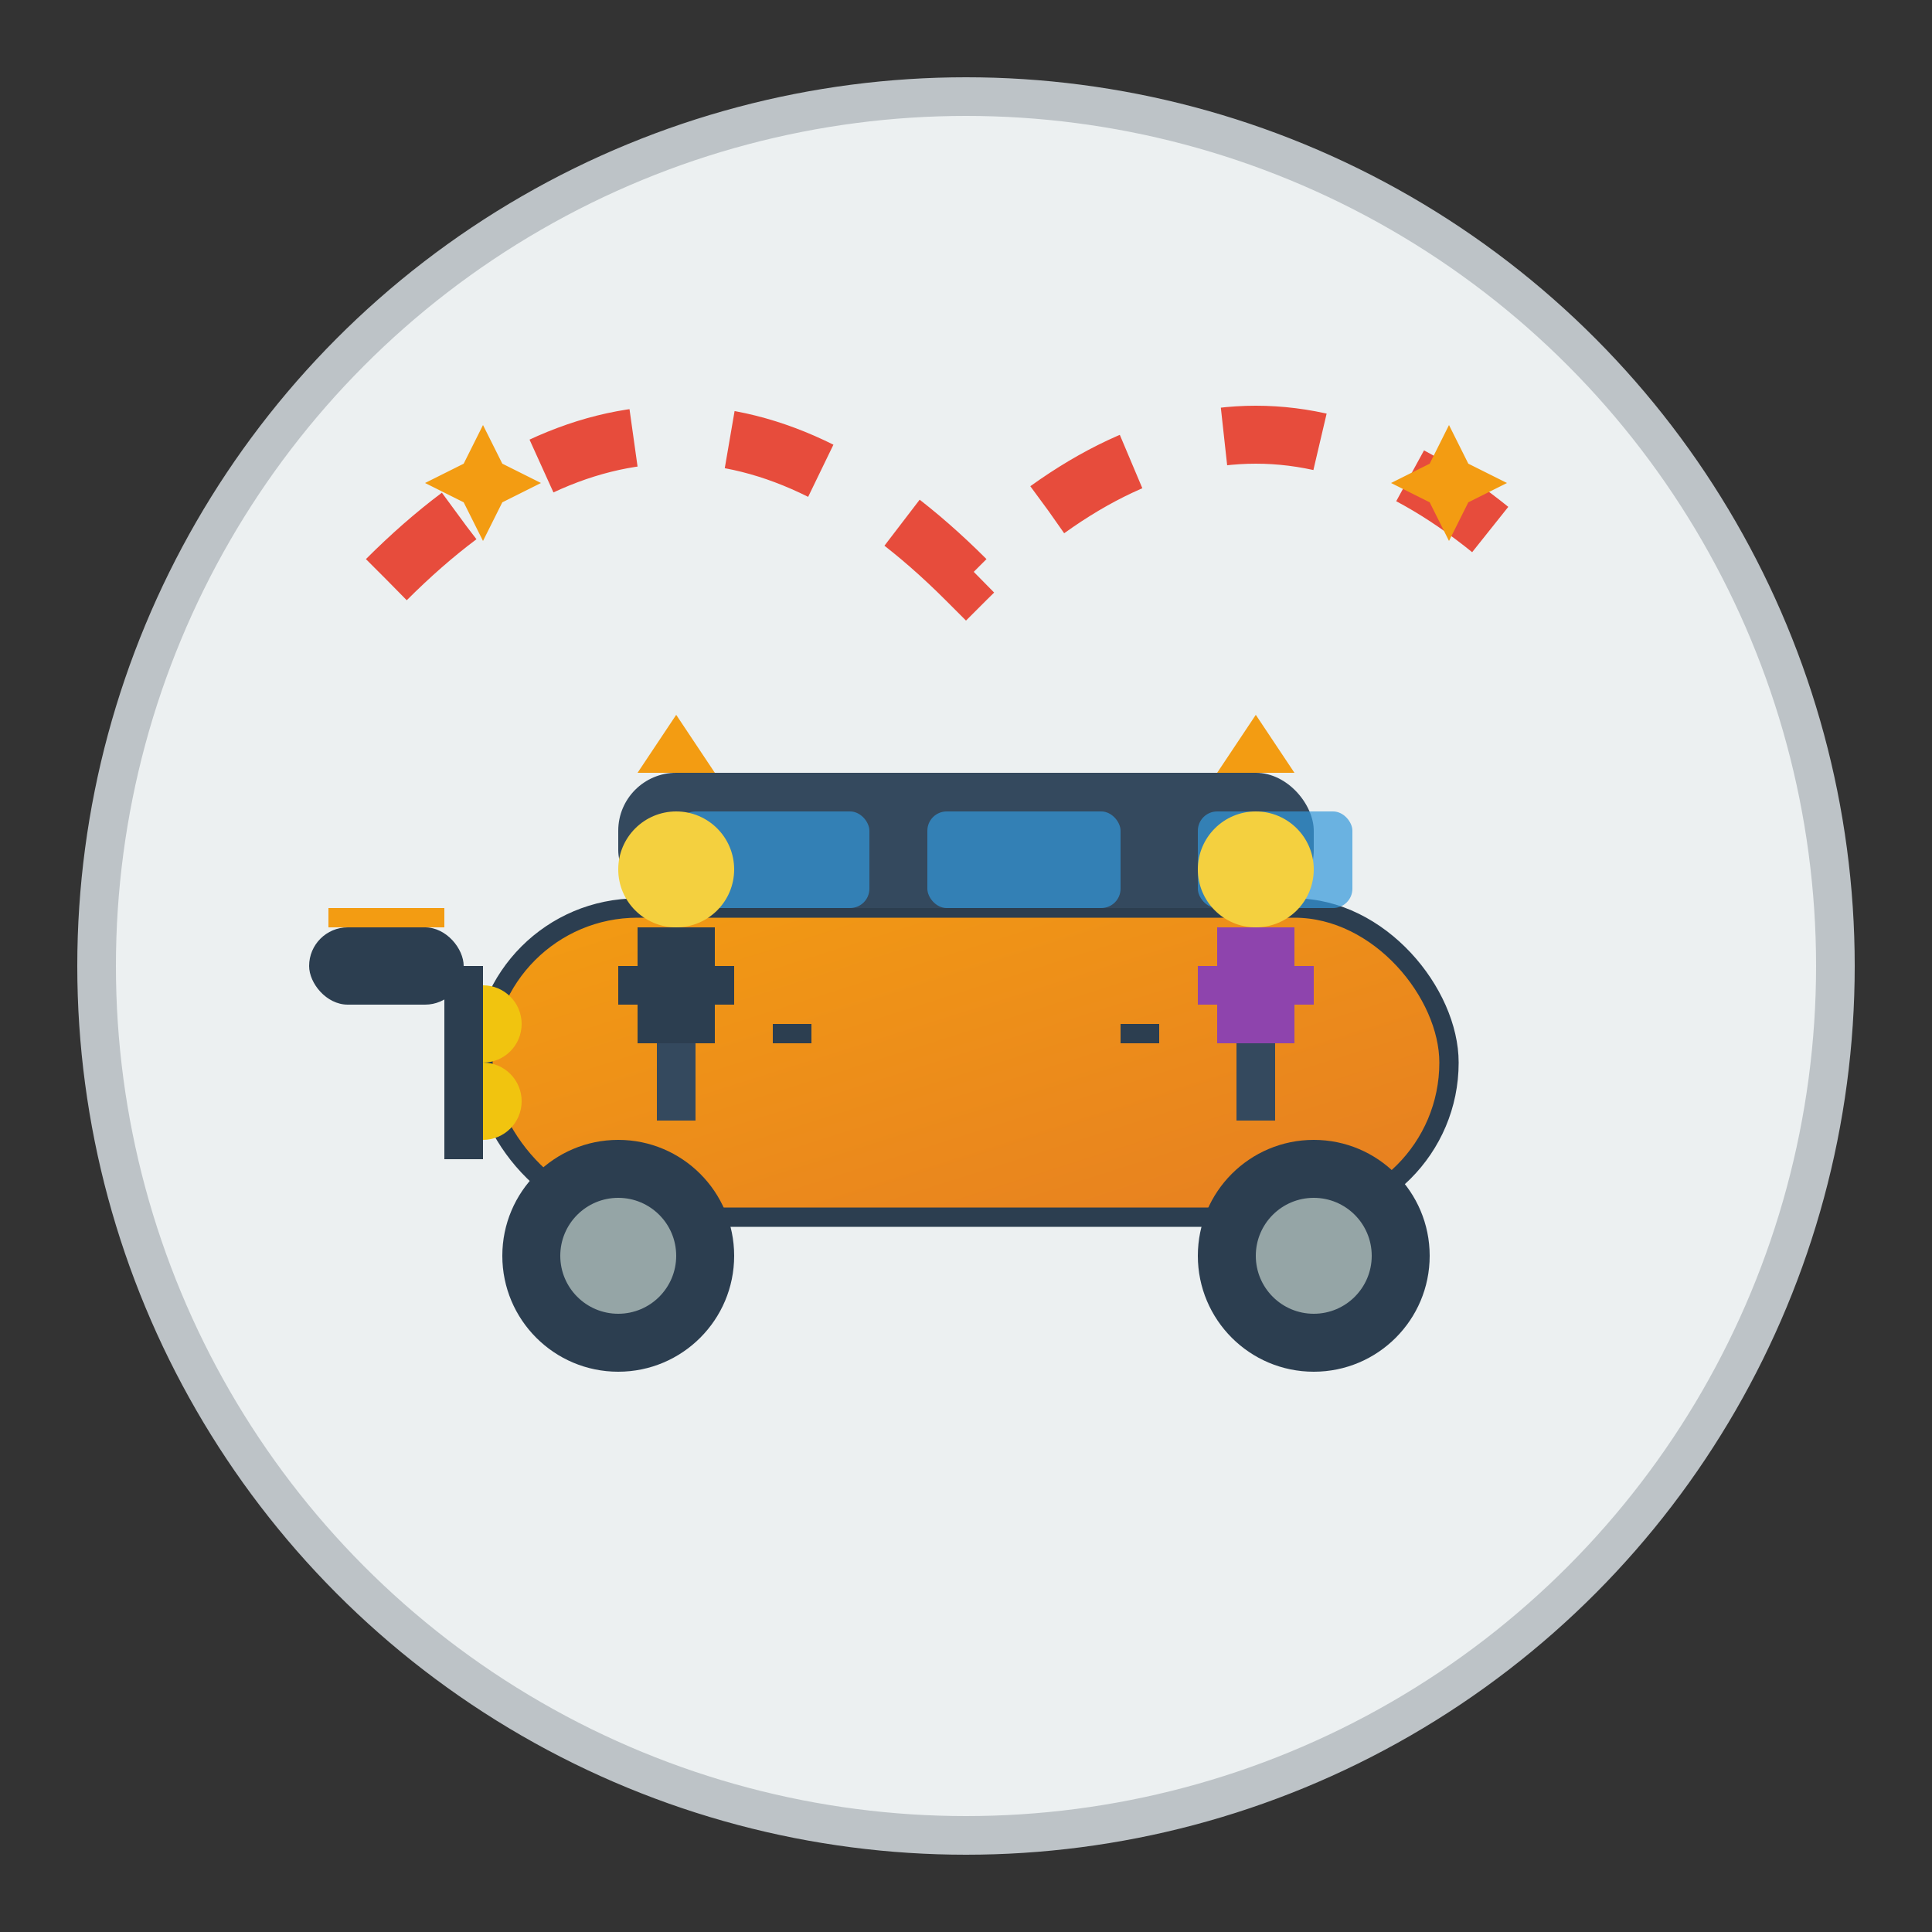
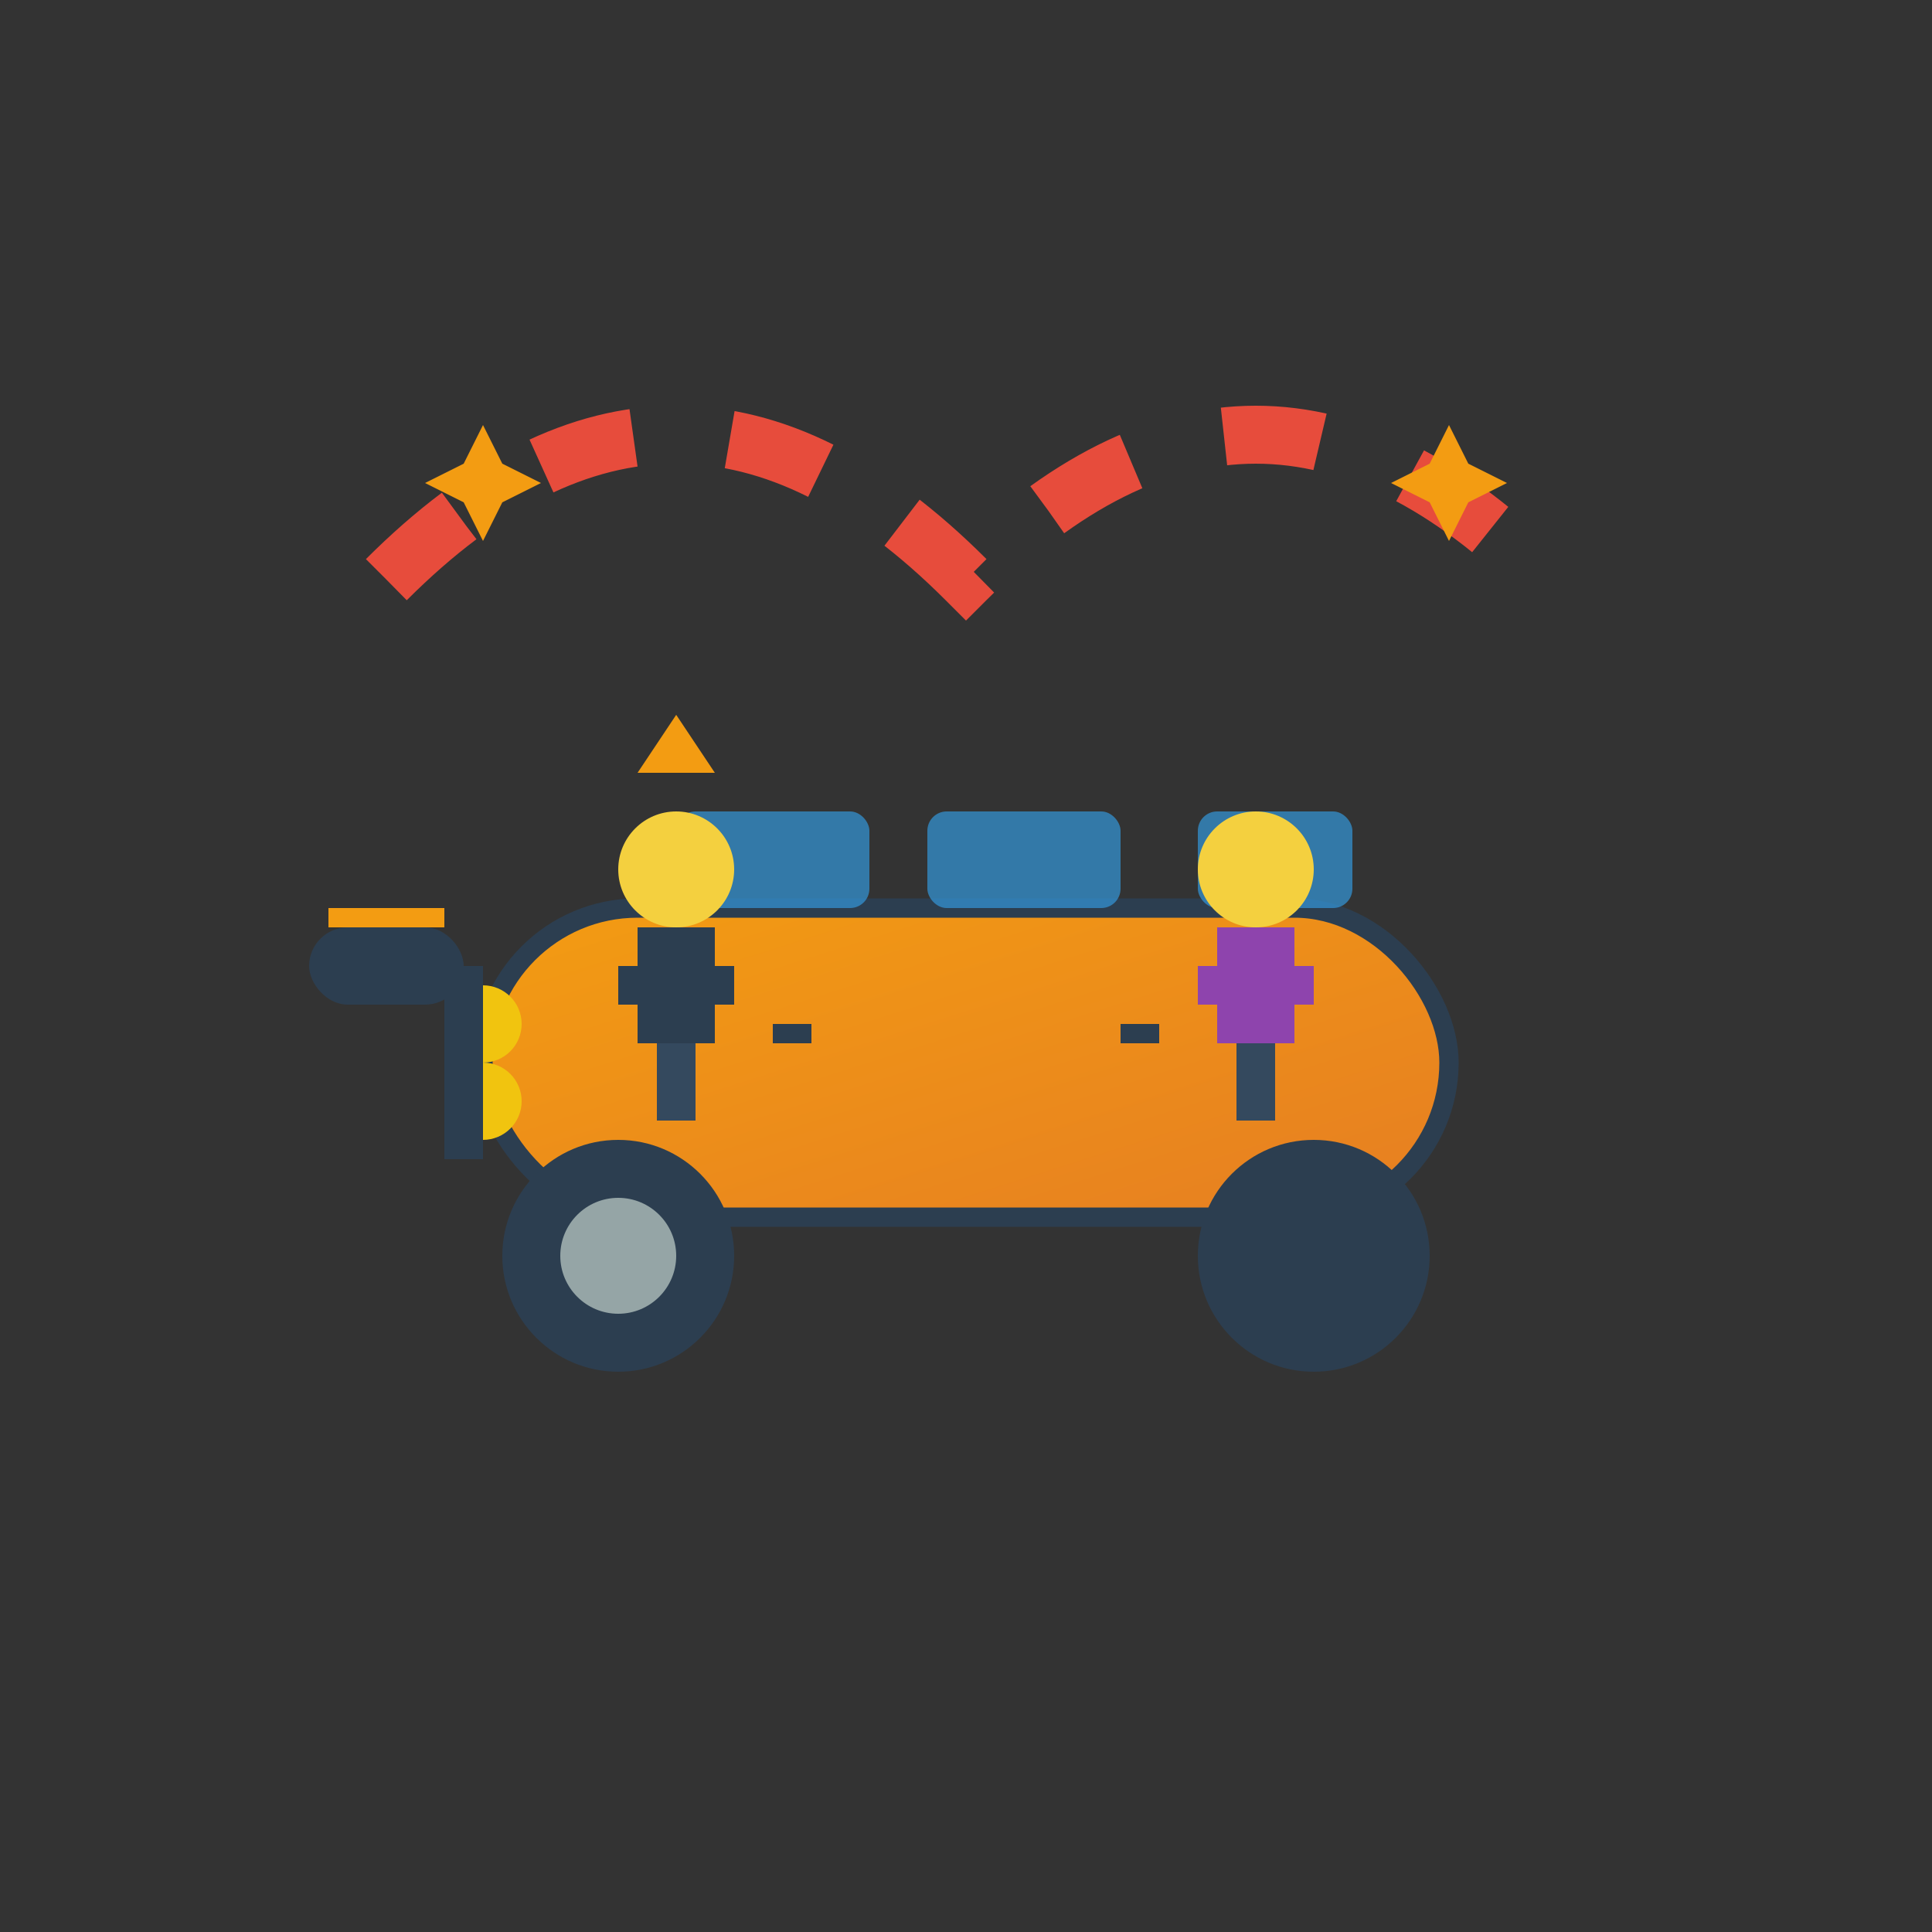
<svg xmlns="http://www.w3.org/2000/svg" viewBox="0 0 100 100" fill="none">
  <rect x="0" y="0" width="100" height="100" fill="#333333" stroke="none" />
  <defs>
    <linearGradient id="luxuryGradient" x1="0%" y1="0%" x2="100%" y2="100%">
      <stop offset="0%" style="stop-color:#f39c12;stop-opacity:1" />
      <stop offset="100%" style="stop-color:#e67e22;stop-opacity:1" />
    </linearGradient>
  </defs>
-   <circle cx="50" cy="50" r="45" fill="#ecf0f1" stroke="#bdc3c7" stroke-width="2" />
  <g transform="translate(50, 55)">
    <rect x="-25" y="-8" width="50" height="16" rx="8" fill="url(#luxuryGradient)" stroke="#2c3e50" stroke-width="1" />
-     <rect x="-18" y="-15" width="36" height="7" rx="3" fill="#34495e" />
    <rect x="-15" y="-13" width="10" height="5" rx="1" fill="#3498db" opacity="0.7" />
    <rect x="-2" y="-13" width="10" height="5" rx="1" fill="#3498db" opacity="0.7" />
    <rect x="12" y="-13" width="8" height="5" rx="1" fill="#3498db" opacity="0.7" />
    <circle cx="-18" cy="10" r="6" fill="#2c3e50" />
    <circle cx="-18" cy="10" r="3" fill="#95a5a6" />
    <circle cx="18" cy="10" r="6" fill="#2c3e50" />
-     <circle cx="18" cy="10" r="3" fill="#95a5a6" />
    <circle cx="-25" cy="-2" r="2" fill="#f1c40f" />
    <circle cx="-25" cy="2" r="2" fill="#f1c40f" />
    <rect x="-27" y="-5" width="2" height="10" fill="#2c3e50" />
    <rect x="-10" y="-2" width="2" height="1" fill="#2c3e50" />
    <rect x="8" y="-2" width="2" height="1" fill="#2c3e50" />
  </g>
  <g transform="translate(35, 45)">
    <circle cx="0" cy="0" r="3" fill="#f4d03f" />
    <rect x="-2" y="3" width="4" height="6" fill="#2c3e50" />
    <rect x="-1" y="9" width="2" height="4" fill="#34495e" />
    <rect x="-3" y="5" width="6" height="2" fill="#2c3e50" />
    <polygon points="-2,-5 0,-8 2,-5" fill="#f39c12" />
  </g>
  <g transform="translate(65, 45)">
    <circle cx="0" cy="0" r="3" fill="#f4d03f" />
    <rect x="-2" y="3" width="4" height="6" fill="#8e44ad" />
    <rect x="-1" y="9" width="2" height="4" fill="#34495e" />
    <rect x="-3" y="5" width="6" height="2" fill="#8e44ad" />
-     <polygon points="-2,-5 0,-8 2,-5" fill="#f39c12" />
  </g>
  <path d="M 20 30 Q 35 15 50 30 Q 65 15 80 30" stroke="#e74c3c" stroke-width="3" fill="none" stroke-dasharray="5,5" />
  <g transform="translate(25, 25)">
    <polygon points="0,-3 1,-1 3,0 1,1 0,3 -1,1 -3,0 -1,-1" fill="#f39c12" />
  </g>
  <g transform="translate(75, 25)">
    <polygon points="0,-3 1,-1 3,0 1,1 0,3 -1,1 -3,0 -1,-1" fill="#f39c12" />
  </g>
  <g transform="translate(20, 50)">
    <rect x="-4" y="-2" width="8" height="4" rx="2" fill="#2c3e50" />
    <rect x="-3" y="-3" width="6" height="1" fill="#f39c12" />
  </g>
</svg>